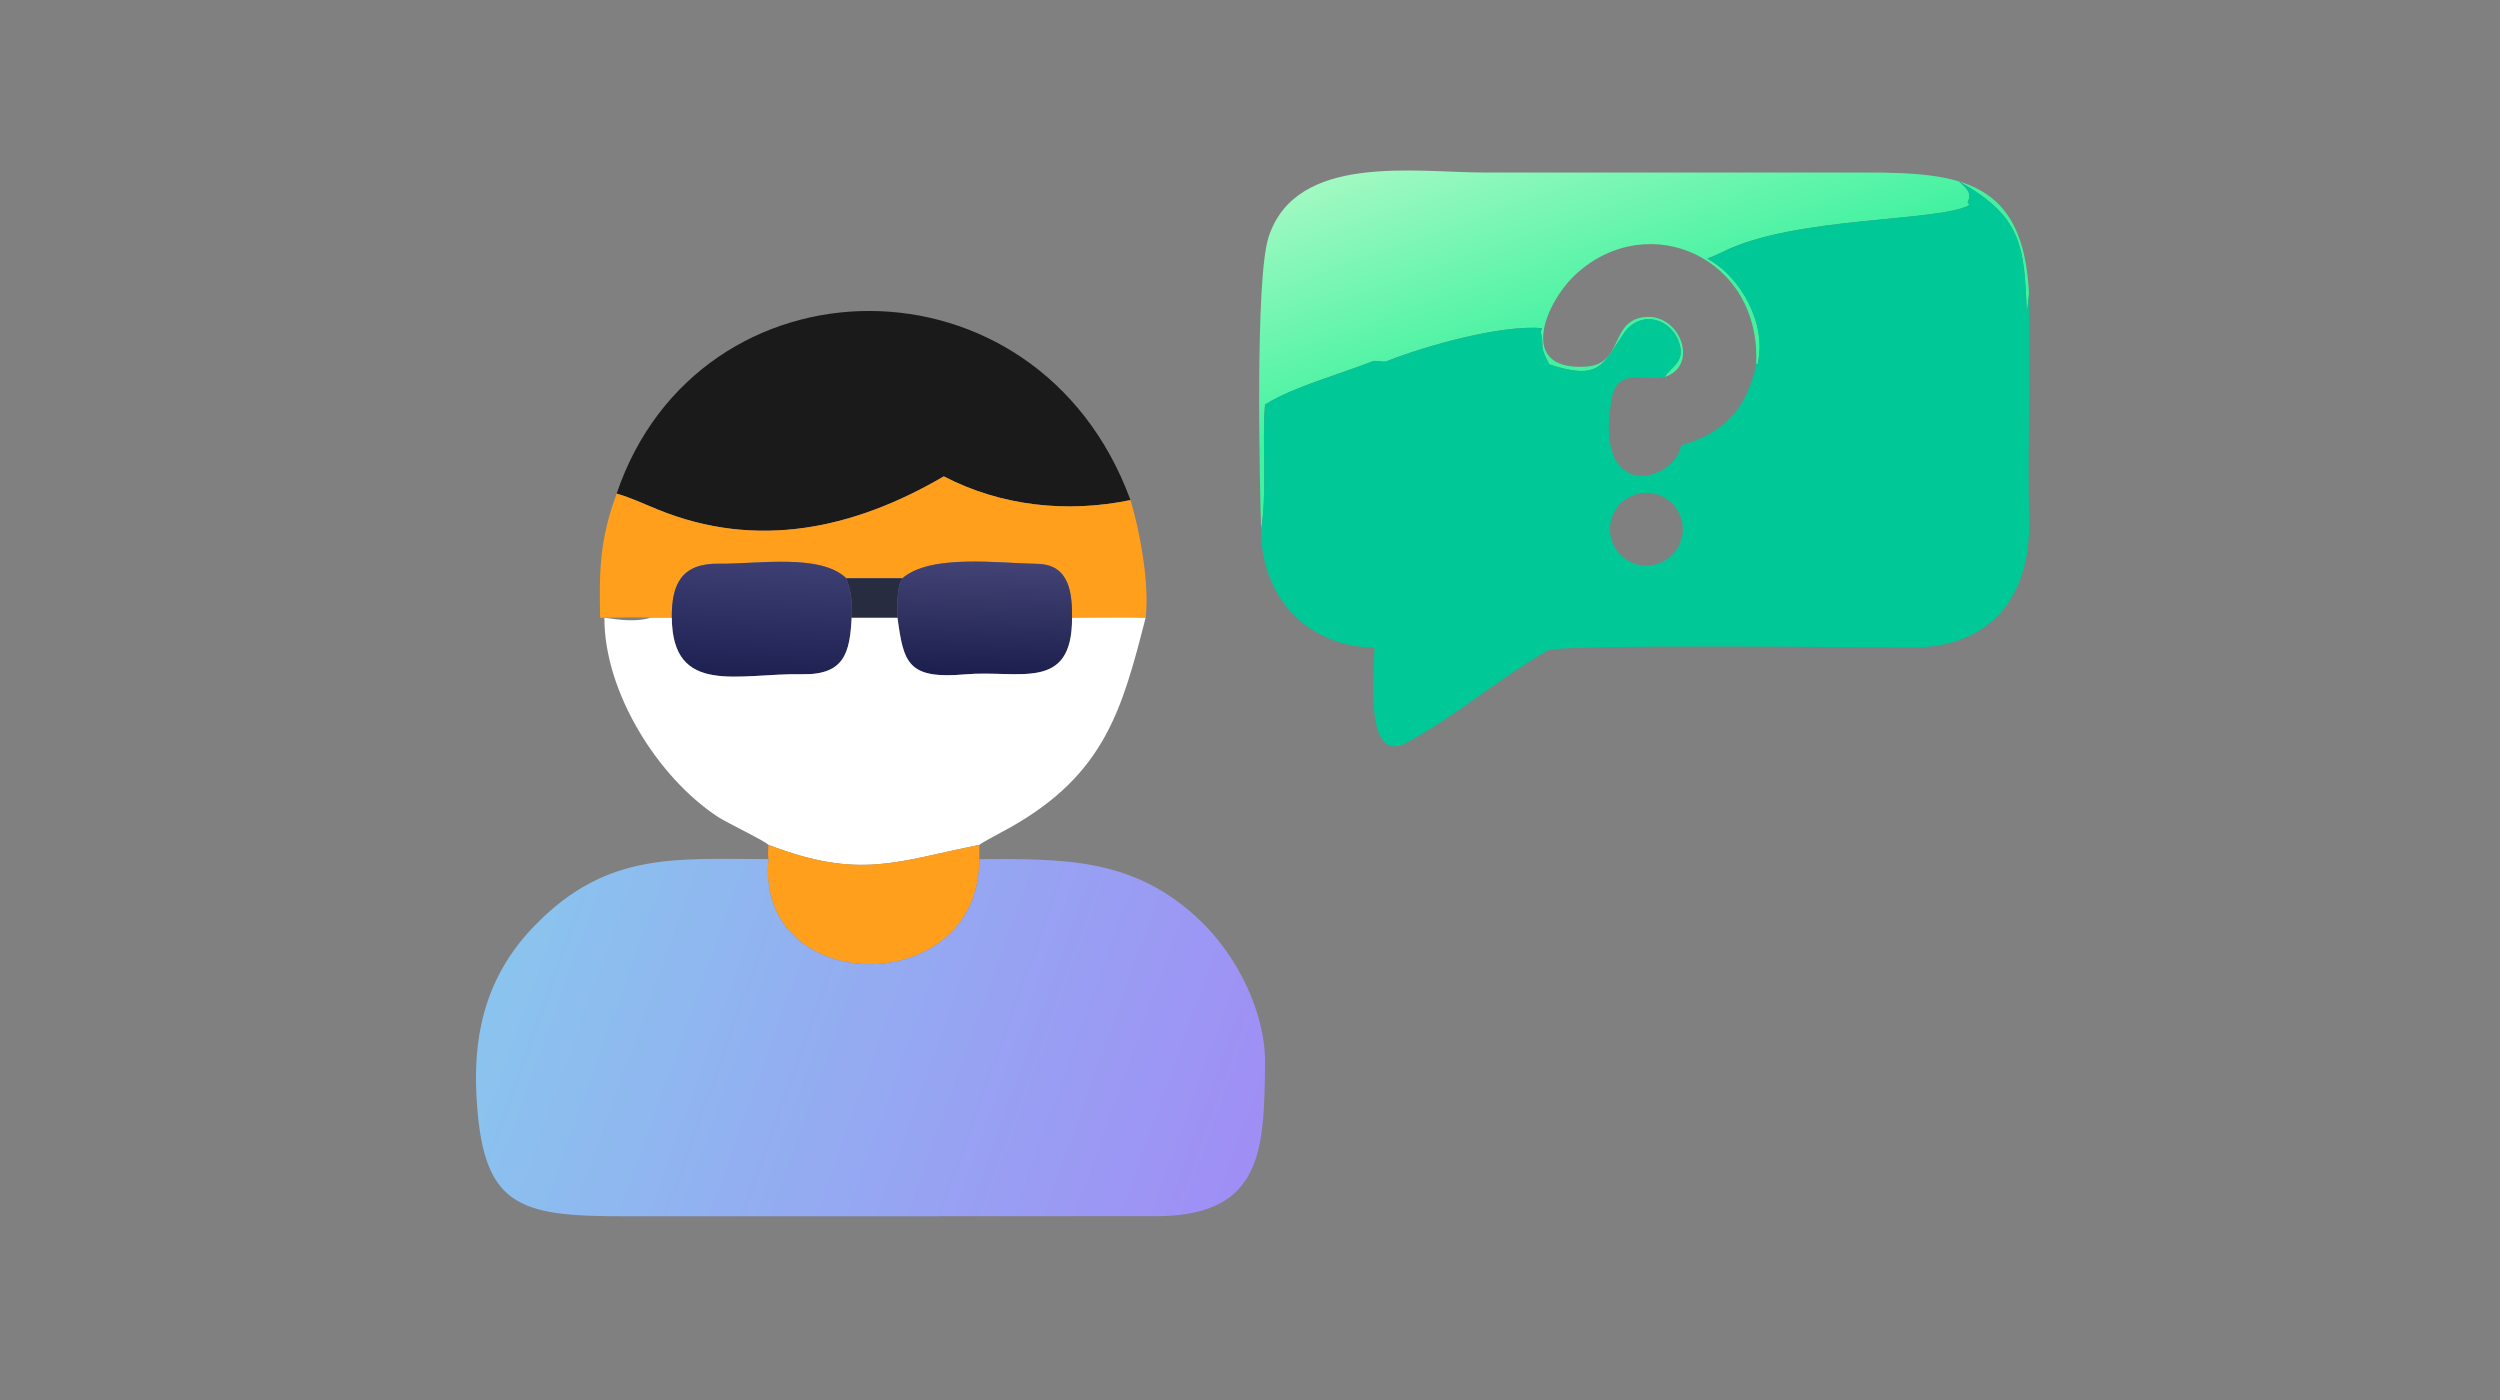
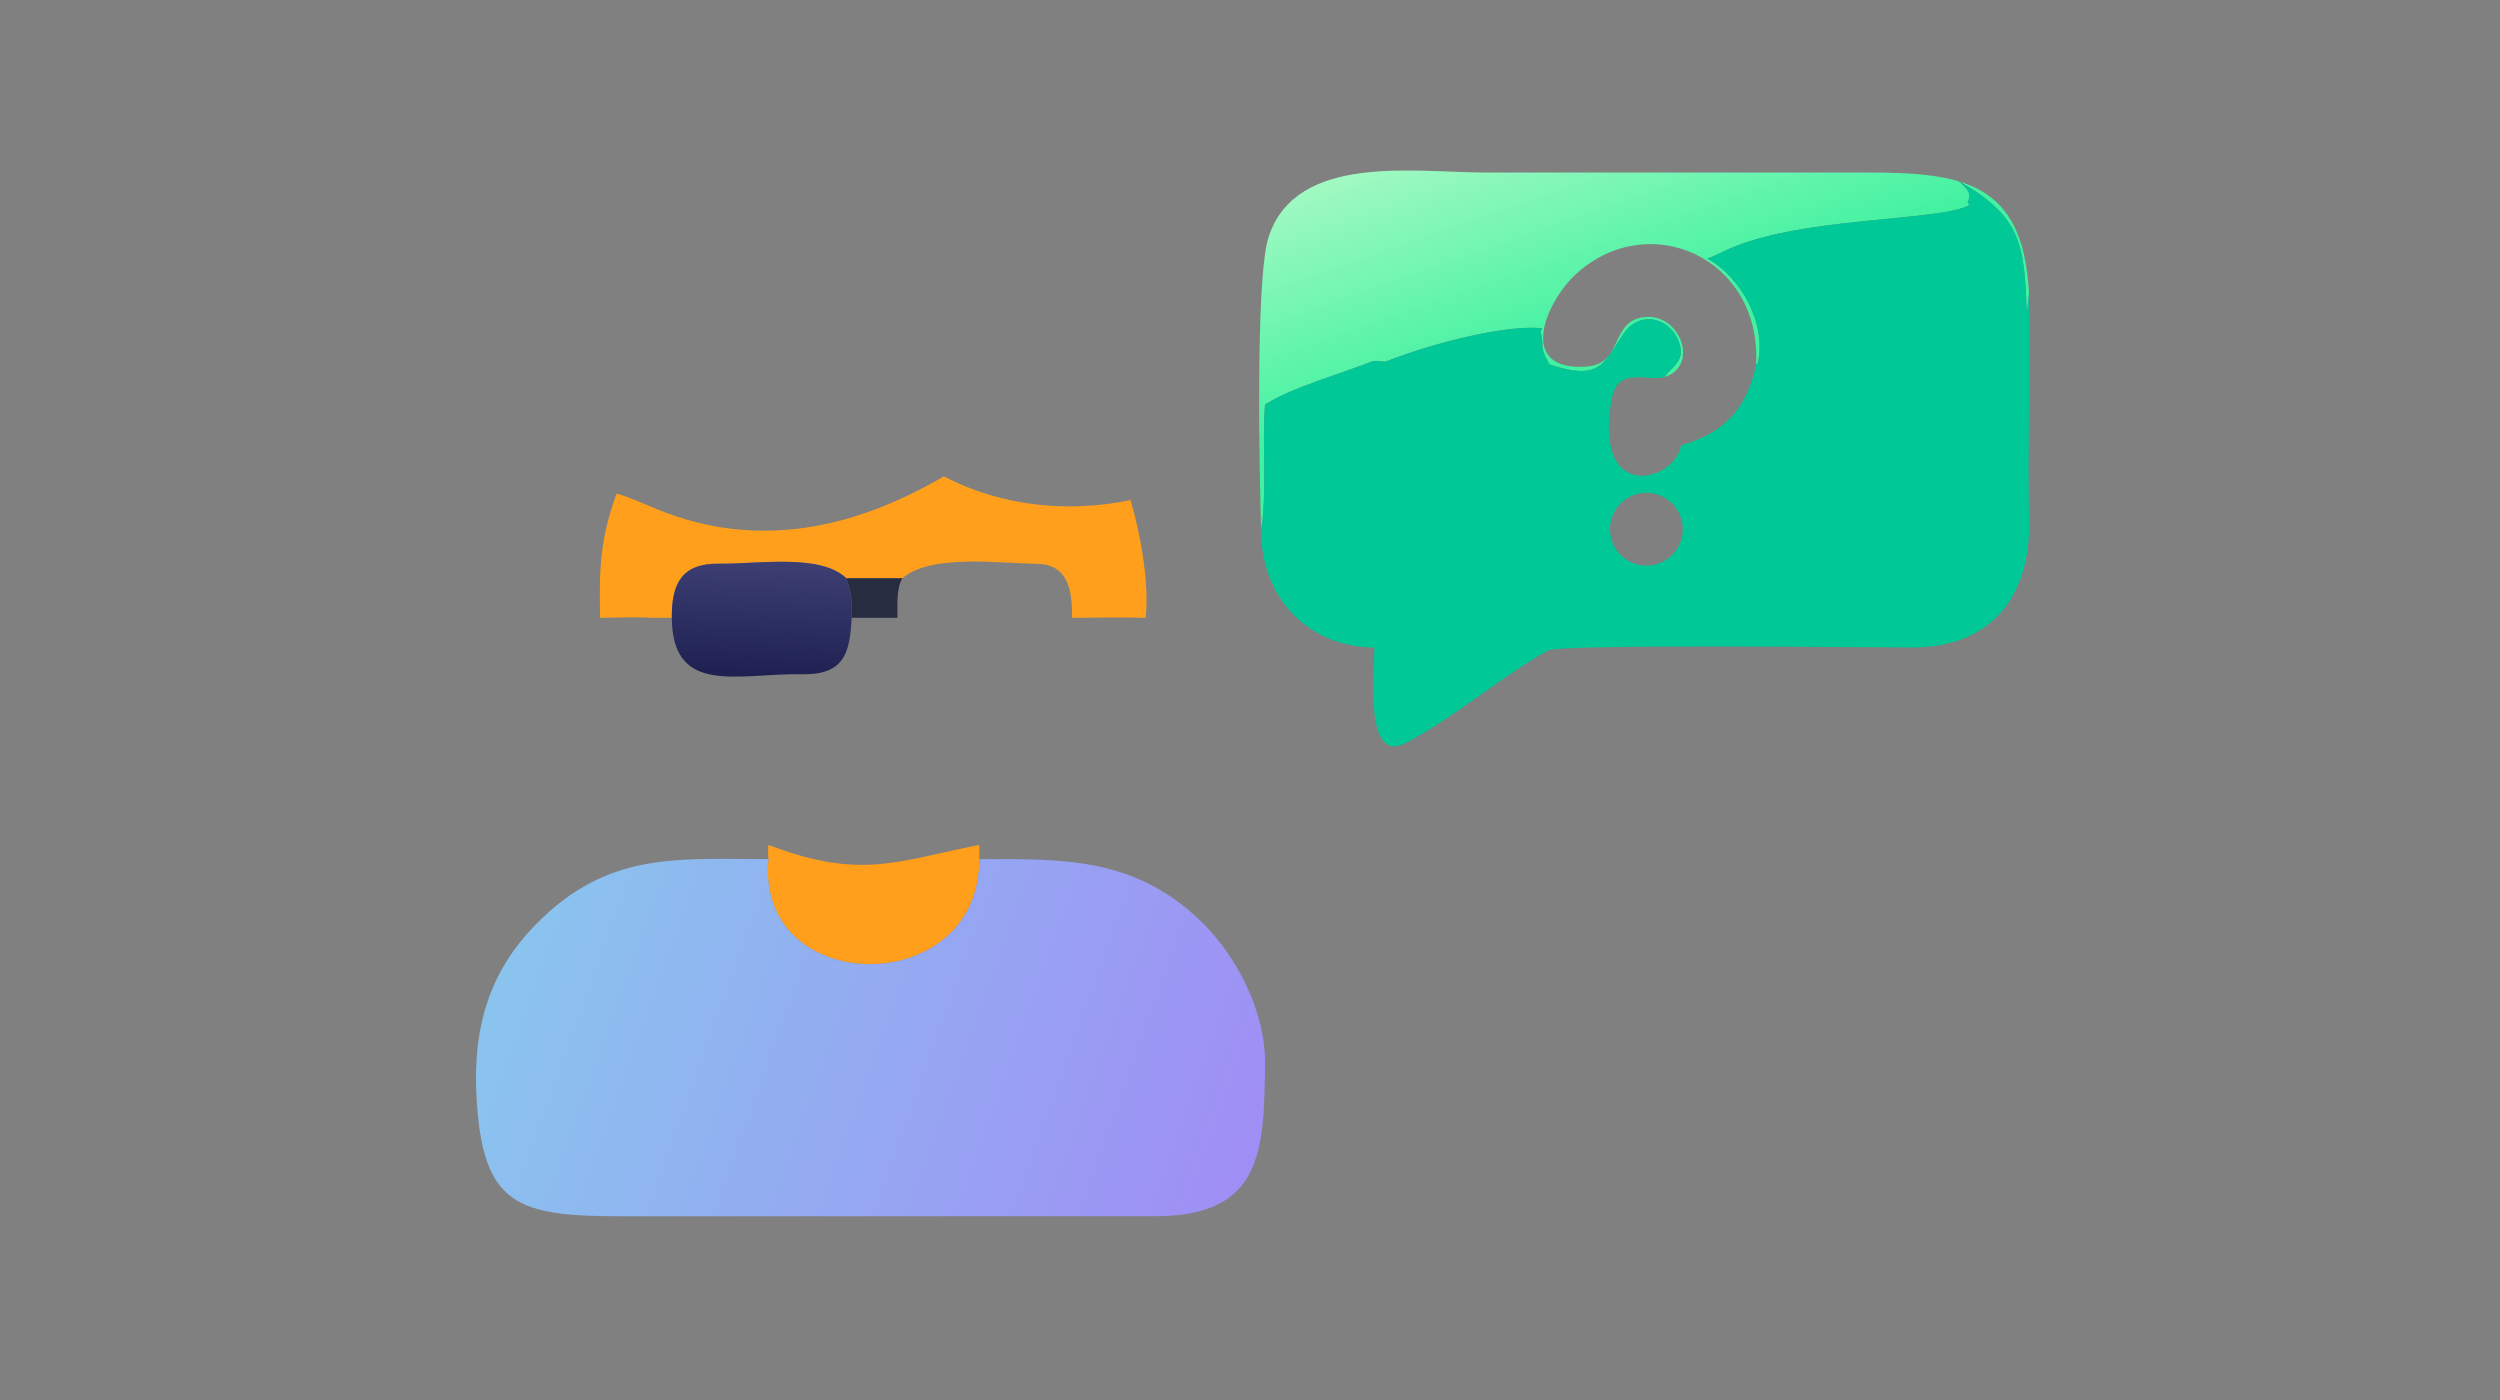
<svg xmlns="http://www.w3.org/2000/svg" width="225" height="126" viewBox="0 0 225 126" fill="none">
  <rect x="0" y="0" width="225" height="126" fill="#808080" stroke="none" />
  <path d="M113.501 47.691C113.362 43.184 112.957 25.05 114.177 21.321C116.654 13.75 127.336 15.525 133.664 15.529L167.936 15.526C176.55 15.527 182.123 16.307 182.611 26.433C182.579 26.739 182.488 27.809 182.402 28.019C182.193 21.993 181.885 19.463 176.291 16.307C176.892 16.898 177.547 17.319 177.089 18.202L177.25 18.452C174.543 19.99 161.51 19.429 155.035 22.675C154.593 22.896 154.109 23.108 153.655 23.273C156.746 24.969 159.034 29.23 158.191 32.729L158.05 32.796C158.55 23.166 148.339 18.686 141.821 24.686C139.085 27.204 136.476 33.415 142.764 32.996C146.206 32.768 144.81 28.714 148.193 28.524C151.283 28.351 152.914 32.959 149.808 33.932C150.422 33.047 151.474 32.589 151.241 31.309C150.78 28.774 147.723 27.674 146.115 30.04C144.245 32.792 144.024 34.295 139.437 32.796C138.463 30.984 139.032 31.41 138.661 29.84L138.799 29.531C135.129 29.224 128.473 31.059 124.764 32.524C124.477 32.637 123.878 32.382 123.505 32.528C120.741 33.616 116.349 34.862 114.047 36.295C113.948 36.357 113.973 36.35 113.854 36.375C113.568 40.035 114.053 44.329 113.501 47.691Z" fill="url(#paint0_linear_0_58)" />
  <path d="M182.611 26.433C182.73 33.227 182.482 40.124 182.62 46.897C182.759 53.697 179.17 58.278 172.117 58.274C168.548 58.271 140.351 57.951 139.299 58.546C135.094 60.923 130.714 64.683 126.514 66.88C122.743 68.854 123.699 60.421 123.698 58.284C117.613 58.206 113.476 53.7 113.501 47.691C114.053 44.329 113.568 40.035 113.854 36.375C113.973 36.35 113.948 36.357 114.047 36.295C116.349 34.862 120.741 33.615 123.505 32.528C123.878 32.381 124.477 32.637 124.764 32.524C128.473 31.059 135.129 29.224 138.799 29.531L138.661 29.84C139.032 31.41 138.463 30.984 139.437 32.796C144.024 34.295 144.245 32.792 146.115 30.04C147.723 27.674 150.78 28.774 151.241 31.309C151.474 32.589 150.422 33.047 149.808 33.932C148.25 34.367 145.601 32.956 145.069 35.836C143.288 45.475 150.808 43.323 151.297 40.073C155.197 38.998 157.259 36.699 158.05 32.796L158.191 32.729C159.034 29.229 156.746 24.969 153.655 23.273C154.109 23.108 154.593 22.896 155.035 22.674C161.51 19.428 174.543 19.99 177.25 18.452L177.089 18.202C177.547 17.319 176.892 16.898 176.291 16.307C181.885 19.463 182.193 21.993 182.402 28.019C182.488 27.809 182.579 26.739 182.611 26.433ZM147.358 44.458C145.63 44.903 144.576 46.65 144.988 48.386C145.4 50.123 147.126 51.21 148.869 50.831C150.027 50.58 150.959 49.722 151.306 48.589C151.652 47.456 151.36 46.223 150.541 45.367C149.723 44.51 148.505 44.163 147.358 44.458Z" fill="#00C896" />
-   <path d="M55.499 44.425C62.867 22.656 93.378 22.166 101.743 45.008C96.047 46.187 90.126 45.563 84.941 42.875C76.876 47.592 68.141 49.515 59.175 45.848C57.976 45.358 56.743 44.78 55.499 44.425Z" fill="#1A1A1A" />
  <path d="M54.012 55.602C53.922 51.286 53.974 48.574 55.499 44.425C56.743 44.78 57.976 45.357 59.175 45.848C68.141 49.515 76.876 47.592 84.941 42.874C90.126 45.562 96.047 46.187 101.743 45.008C102.608 47.837 103.472 52.618 103.105 55.602C100.998 55.544 98.614 55.601 96.485 55.602C96.489 53.473 96.32 50.792 93.345 50.745C89.862 50.69 83.746 49.844 81.219 52.042H76.167C73.838 49.791 68.116 50.783 64.722 50.732C61.309 50.681 60.438 52.597 60.462 55.602H58.553C57.497 55.516 55.154 55.595 54.012 55.602Z" fill="#FF9F1C" />
  <path d="M60.462 55.602C60.438 52.597 61.309 50.681 64.722 50.732C68.116 50.783 73.838 49.791 76.167 52.042C76.644 53.358 76.705 54.2 76.649 55.602C76.486 58.732 76.015 60.758 72.18 60.681C66.519 60.567 60.513 62.709 60.462 55.602Z" fill="url(#paint1_linear_0_58)" />
-   <path d="M81.219 52.042C83.746 49.844 89.862 50.691 93.345 50.746C96.32 50.792 96.489 53.474 96.485 55.602C96.514 62.325 91.684 60.269 86.855 60.693C81.689 61.146 81.324 59.664 80.773 55.602C80.768 54.617 80.669 52.838 81.219 52.042Z" fill="url(#paint2_linear_0_58)" />
  <path d="M76.167 52.042H81.219C80.669 52.838 80.768 54.617 80.773 55.602H76.649C76.705 54.2 76.644 53.359 76.167 52.042Z" fill="#282C41" />
-   <path d="M96.485 55.602C98.614 55.601 100.998 55.544 103.105 55.602C100.994 63.847 99.445 69.624 91.012 74.421C90.602 74.655 88.328 75.848 88.139 76.039C80.695 77.519 77.439 79.21 69.16 76.039C68.875 75.697 65.425 74.049 64.651 73.544C59.167 69.965 54.371 62.236 54.396 55.602C55.802 55.782 57.165 56.004 58.553 55.602H60.462C60.513 62.71 66.519 60.568 72.18 60.681C76.015 60.758 76.486 58.732 76.649 55.602H80.773C81.324 59.664 81.689 61.146 86.855 60.693C91.684 60.269 96.514 62.325 96.485 55.602Z" fill="white" />
  <path d="M69.16 76.039C77.439 79.21 80.695 77.519 88.139 76.039V77.32C88.199 90.055 67.944 89.802 69.16 77.32C69.103 76.823 69.128 76.54 69.16 76.039Z" fill="#FF9F1C" />
  <path d="M88.139 77.32C95.702 77.305 102.097 77.138 108.074 82.904C111.374 86.087 113.926 91.164 113.857 95.808C113.746 103.349 113.726 109.395 104.155 109.459L56.271 109.464C46.516 109.481 43.355 108.614 42.87 98.38C42.593 92.511 44.017 87.457 48.236 83.19C54.693 76.603 60.935 77.319 69.16 77.32C67.944 89.802 88.199 90.055 88.139 77.32Z" fill="url(#paint3_linear_0_58)" />
  <defs>
    <linearGradient id="paint0_linear_0_58" x1="146.304" y1="29.196" x2="139.382" y2="9.332" gradientUnits="userSpaceOnUse">
      <stop stop-color="#41F2A0" />
      <stop offset="1" stop-color="#A1F9C2" />
    </linearGradient>
    <linearGradient id="paint1_linear_0_58" x1="68.223" y1="60.615" x2="68.722" y2="50.622" gradientUnits="userSpaceOnUse">
      <stop stop-color="#1E2152" />
      <stop offset="1" stop-color="#3D3F72" />
    </linearGradient>
    <linearGradient id="paint2_linear_0_58" x1="88.429" y1="60.499" x2="88.693" y2="50.733" gradientUnits="userSpaceOnUse">
      <stop stop-color="#1D204F" />
      <stop offset="1" stop-color="#424374" />
    </linearGradient>
    <linearGradient id="paint3_linear_0_58" x1="111.882" y1="107.079" x2="46.418" y2="83.519" gradientUnits="userSpaceOnUse">
      <stop stop-color="#9F8EF5" />
      <stop offset="1" stop-color="#8AC4EE" />
    </linearGradient>
  </defs>
</svg>